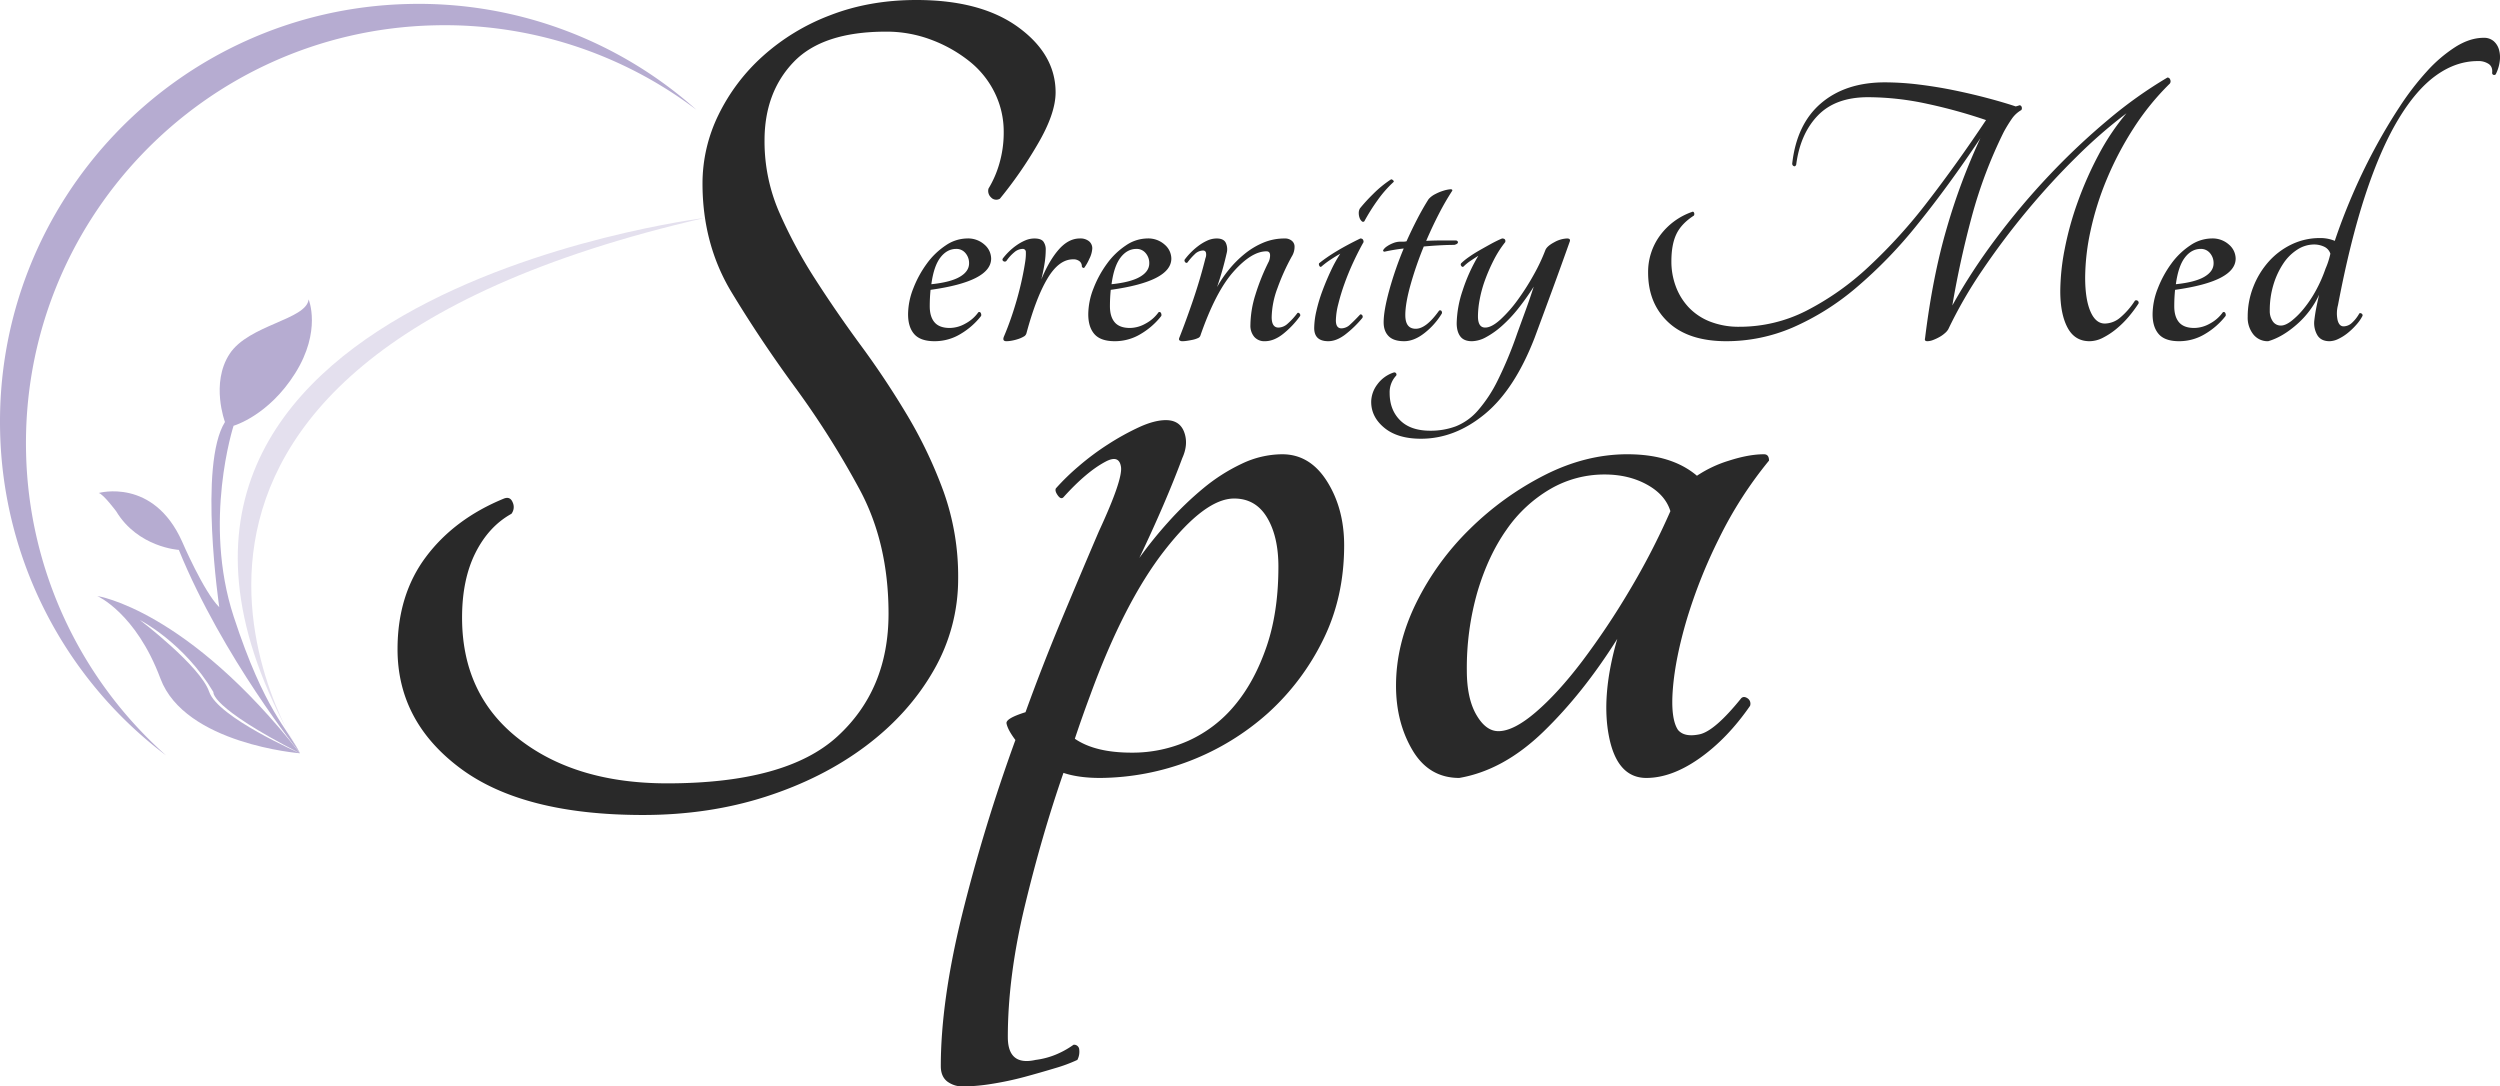
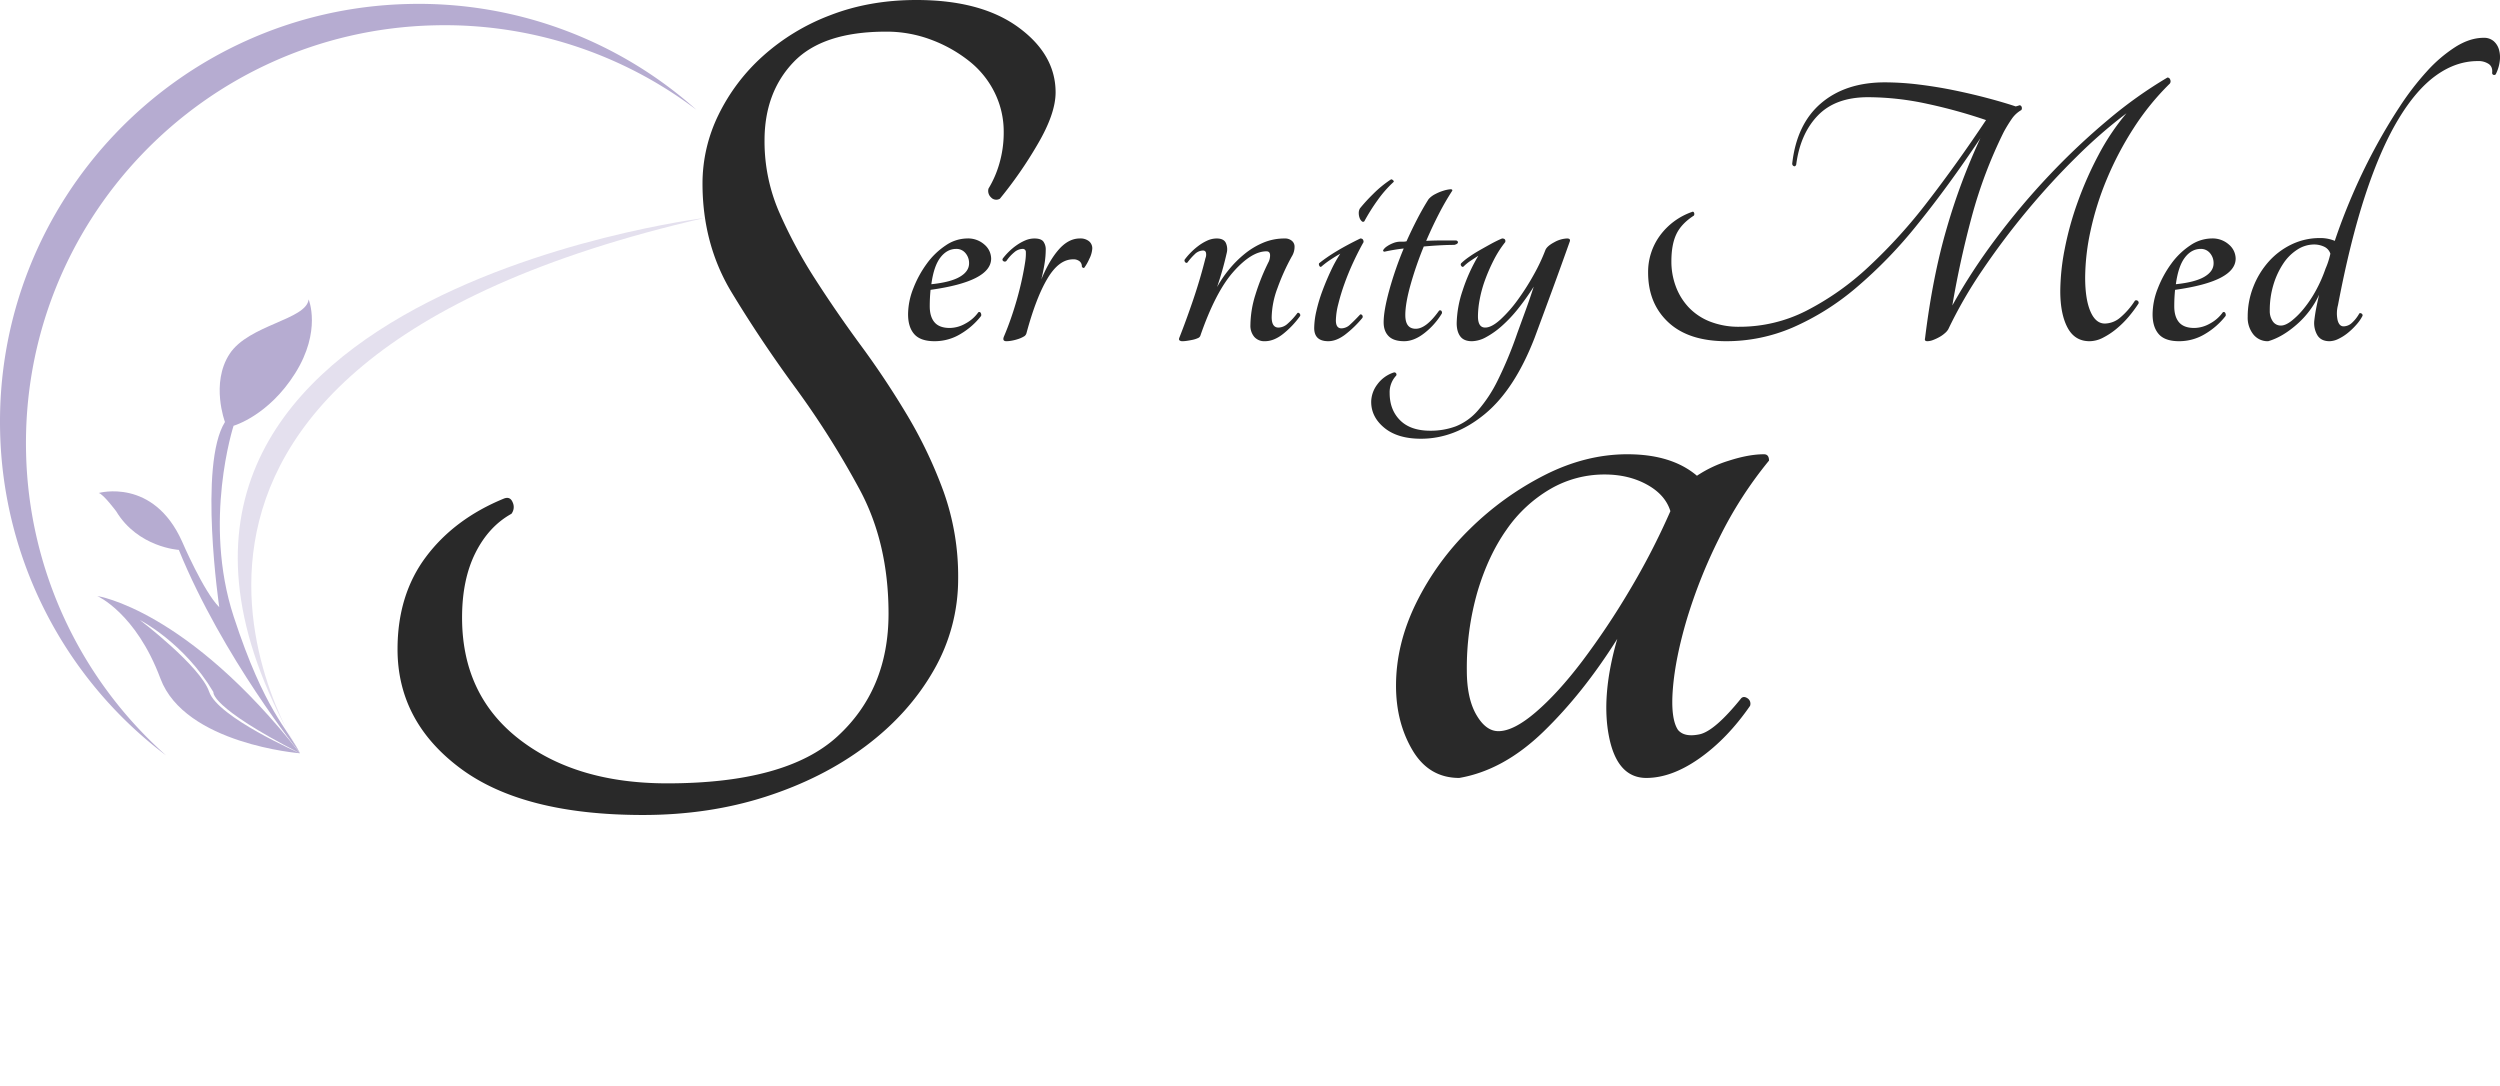
<svg xmlns="http://www.w3.org/2000/svg" width="1464.642" height="636.505" viewBox="0 0 1464.642 636.505">
  <g id="Group_93" data-name="Group 93" transform="translate(-3328.092 289.206)">
    <g id="Group_8" data-name="Group 8" transform="translate(3560.993 -289.206)">
      <path id="Path_1" data-name="Path 1" d="M363.594,385.463q0-31.876,16.673-54.115t45.6-34.107q3.709-1.478,5.192,2.227a6.462,6.462,0,0,1-.739,6.669q-13.359,7.418-21.137,22.984T401.4,366.932q0,45.235,33.358,71.179t86.744,25.949q69.691,0,99.714-27.427t30.034-71.928q0-41.509-17.054-73.026a513.937,513.937,0,0,0-37.442-59.307q-20.393-27.8-37.441-55.973t-17.054-63.77A91.339,91.339,0,0,1,551.53,72.6a112.229,112.229,0,0,1,25.95-34.476,125.259,125.259,0,0,1,39.668-24.1q22.979-8.9,50.421-8.9,37.8,0,59.677,15.945t21.876,38.181q0,12.605-10.753,30.772a241.114,241.114,0,0,1-21.866,31.5,4.1,4.1,0,0,1-5.192-.739,5.143,5.143,0,0,1-1.488-5.192,60.135,60.135,0,0,0,6.3-14.458,64.948,64.948,0,0,0,2.6-18.9,51.463,51.463,0,0,0-5.192-22.615A53.6,53.6,0,0,0,698.7,41.091a81.2,81.2,0,0,0-22.245-12.6,74.1,74.1,0,0,0-26.678-4.823q-37.078,0-54.126,17.792T578.6,87.429a104.039,104.039,0,0,0,8.526,41.884,276.866,276.866,0,0,0,21.127,39.3q12.605,19.64,27.068,39.288t27.058,40.787a262.936,262.936,0,0,1,21.127,44.48,147.018,147.018,0,0,1,8.526,50.78,107.046,107.046,0,0,1-14.457,54.126q-14.468,25.211-39.669,44.121t-58.568,29.654q-33.368,10.743-71.918,10.743-70.43,0-107.132-27.427T363.594,385.463Z" transform="translate(-363.594 -5.127)" fill="#292929" />
    </g>
    <g id="Group_23" data-name="Group 23" transform="translate(3860.093 -149.497)">
      <path id="Path_6" data-name="Path 6" d="M867.729,229.629q0,13.4-35.5,18.34-.236,2.352-.352,4.7t-.118,4.938q0,6.117,2.821,9.405t8.934,3.291a18.957,18.957,0,0,0,9.17-2.587,21.961,21.961,0,0,0,7.524-6.583.945.945,0,0,1,1.411.353,2.318,2.318,0,0,1,.235,1.763,42.713,42.713,0,0,1-11.873,10.463,29.175,29.175,0,0,1-15.4,4.349q-8.233,0-11.874-4.114t-3.644-11.639a41.84,41.84,0,0,1,3.056-15.165,62.724,62.724,0,0,1,7.876-14.46,43.263,43.263,0,0,1,11.051-10.7,22.654,22.654,0,0,1,12.579-4.114,14.337,14.337,0,0,1,10.228,3.644A10.951,10.951,0,0,1,867.729,229.629Zm-20.455-5.642q-5.412,0-9.287,5.055t-5.29,15.636q11.286-1.174,16.694-4.35t5.407-7.876a8.9,8.9,0,0,0-2.116-6A6.806,6.806,0,0,0,847.274,223.987Z" transform="translate(-819.06 -217.874)" fill="#292929" />
    </g>
    <g id="Group_24" data-name="Group 24" transform="translate(3915.408 -149.497)">
      <path id="Path_7" data-name="Path 7" d="M928.625,224.692a51.8,51.8,0,0,1-.705,7.994q-.705,4.469-1.881,9.17,4.7-11.287,10.345-17.635t12.226-6.348a7.985,7.985,0,0,1,5.408,1.646,5.374,5.374,0,0,1,1.881,4.232,15.356,15.356,0,0,1-1.763,6.112,26.264,26.264,0,0,1-2.939,5.173.839.839,0,0,1-.94-.117,1.008,1.008,0,0,1-.471-.823,3.7,3.7,0,0,0-1.293-2.821,5.611,5.611,0,0,0-3.88-1.175q-8.233,0-14.93,11.168t-12.344,32.094a3.077,3.077,0,0,1-1.646,2,16.579,16.579,0,0,1-3.174,1.411,27.387,27.387,0,0,1-3.644.94,18.2,18.2,0,0,1-3.292.353q-2.59,0-1.411-2.821,2.116-4.938,4.114-10.7t3.645-11.638q1.642-5.874,2.822-11.4t1.881-10.227a30.107,30.107,0,0,0,.353-5.408,1.785,1.785,0,0,0-2-1.881,7.744,7.744,0,0,0-4.82,2,24.143,24.143,0,0,0-4.585,5.055,1.374,1.374,0,0,1-1.763.118,1.082,1.082,0,0,1-.353-1.529,36.692,36.692,0,0,1,3.41-3.879,35.363,35.363,0,0,1,4.467-3.762,28.41,28.41,0,0,1,5.173-2.939,13.74,13.74,0,0,1,5.525-1.175q3.758,0,5.173,1.763A7.927,7.927,0,0,1,928.625,224.692Z" transform="translate(-903.294 -217.874)" fill="#292929" />
    </g>
    <g id="Group_25" data-name="Group 25" transform="translate(3965.66 -149.497)">
-       <path id="Path_8" data-name="Path 8" d="M1028.487,229.629q0,13.4-35.5,18.34-.236,2.352-.352,4.7t-.118,4.938q0,6.117,2.822,9.405t8.934,3.291a18.959,18.959,0,0,0,9.17-2.587,21.962,21.962,0,0,0,7.524-6.583.945.945,0,0,1,1.411.353,2.321,2.321,0,0,1,.235,1.763,42.7,42.7,0,0,1-11.874,10.463,29.171,29.171,0,0,1-15.4,4.349q-8.233,0-11.874-4.114t-3.645-11.639a41.842,41.842,0,0,1,3.057-15.165,62.726,62.726,0,0,1,7.876-14.46,43.253,43.253,0,0,1,11.051-10.7,22.653,22.653,0,0,1,12.579-4.114,14.334,14.334,0,0,1,10.227,3.644A10.949,10.949,0,0,1,1028.487,229.629Zm-20.455-5.642q-5.412,0-9.288,5.055t-5.29,15.636q11.287-1.174,16.694-4.35t5.408-7.876a8.9,8.9,0,0,0-2.116-6A6.806,6.806,0,0,0,1008.032,223.987Z" transform="translate(-979.817 -217.874)" fill="#292929" />
-     </g>
+       </g>
    <g id="Group_26" data-name="Group 26" transform="translate(4018.822 -149.497)">
      <path id="Path_9" data-name="Path 9" d="M1130.107,261.606c.313-.313.706-.272,1.176.117a1.406,1.406,0,0,1,.47,1.529A53.176,53.176,0,0,1,1122,273.6q-5.526,4.47-10.933,4.467a7.782,7.782,0,0,1-6.231-2.586,10.055,10.055,0,0,1-2.233-6.818,61.5,61.5,0,0,1,2.939-17.869,125.5,125.5,0,0,1,7.877-19.515,8.843,8.843,0,0,0,.705-3.527q0-2.347-2.116-2.351-8.7,0-19.279,11.874t-19.516,37.737a2.611,2.611,0,0,1-1.528,1.293,14.4,14.4,0,0,1-2.939.94c-1.1.235-2.2.433-3.292.588a19.232,19.232,0,0,1-2.586.235,2.762,2.762,0,0,1-1.764-.47c-.393-.312-.433-.86-.117-1.646q3.995-10.106,8.112-22.219t7.171-24.335a5.326,5.326,0,0,0,.235-3.409,1.668,1.668,0,0,0-1.646-1.058,7.122,7.122,0,0,0-4.938,2.233,35.25,35.25,0,0,0-4.232,4.82.878.878,0,0,1-1.293-.235,1.413,1.413,0,0,1-.353-1.411,36.8,36.8,0,0,1,3.174-3.762,39.24,39.24,0,0,1,4.584-4.115,27.875,27.875,0,0,1,5.408-3.291,13.48,13.48,0,0,1,5.643-1.293q4,0,5.29,2.468a8.908,8.908,0,0,1,.588,6q-1.179,5.174-2.469,9.758t-3.174,10.227a67.422,67.422,0,0,1,6.936-10.227,63.277,63.277,0,0,1,9.169-9.17,44.657,44.657,0,0,1,10.933-6.583,31.833,31.833,0,0,1,12.461-2.468,6.185,6.185,0,0,1,4.35,1.411,4.358,4.358,0,0,1,1.529,3.291,10.726,10.726,0,0,1-1.646,5.878,125.5,125.5,0,0,0-8.347,18.457,51.256,51.256,0,0,0-3.41,17.046q0,6.117,4,6.113a8.188,8.188,0,0,0,5.173-2.116A40.427,40.427,0,0,0,1130.107,261.606Z" transform="translate(-1060.772 -217.874)" fill="#292929" />
    </g>
    <g id="Group_27" data-name="Group 27" transform="translate(4098.033 -184.126)">
      <path id="Path_10" data-name="Path 10" d="M1185.626,216.228c-.47.316-.864.2-1.175-.353a1.822,1.822,0,0,1-.236-1.528q8.7-7.054,24.217-14.577,1.879,0,1.881,2.116-3.059,5.411-6,11.756t-5.173,12.579a120.252,120.252,0,0,0-3.645,11.991,41.654,41.654,0,0,0-1.41,9.522q0,4.707,3.291,4.7a7.522,7.522,0,0,0,5.055-2.233q2.468-2.232,5.76-5.76c.313-.313.705-.272,1.176.118a1.416,1.416,0,0,1,.234,1.763,62.657,62.657,0,0,1-10.227,9.875q-5.059,3.764-9.757,3.762-8.234,0-8.23-7.759a46.507,46.507,0,0,1,1.293-9.993,89.871,89.871,0,0,1,3.526-11.755q2.232-6,4.938-11.756a77,77,0,0,1,5.525-9.993q-2.59,1.411-5.76,3.527A48.662,48.662,0,0,0,1185.626,216.228Zm25.157-26.568a1,1,0,0,1-1.528,0,4.619,4.619,0,0,1-1.292-2,8.112,8.112,0,0,1-.471-2.822,5.165,5.165,0,0,1,.705-2.7,99.911,99.911,0,0,1,7.642-8.346,65.128,65.128,0,0,1,10.462-8.582c.313-.154.706-.037,1.175.353s.625.746.47,1.058a66.982,66.982,0,0,0-9.4,10.7A113.865,113.865,0,0,0,1210.783,189.66Z" transform="translate(-1181.394 -165.142)" fill="#292929" />
    </g>
    <g id="Group_28" data-name="Group 28" transform="translate(4138.395 -178.312)">
      <path id="Path_11" data-name="Path 11" d="M1285.726,203.985c.782.316,1.095.745.94,1.293s-.864.98-2.116,1.293q-3.526,0-8.112.235t-9.757.705a206.09,206.09,0,0,0-7.759,22.454q-3.058,10.933-3.056,17.752,0,8,6.113,7.994t13.637-10.581a1.009,1.009,0,0,1,1.293,0,1.588,1.588,0,0,1,.353,1.646,42.521,42.521,0,0,1-10.11,11.4q-6.117,4.822-11.991,4.82-6.117,0-9.052-2.939t-2.939-8.111q0-6.817,3.292-18.81a205.979,205.979,0,0,1,8.463-24.452,105.64,105.64,0,0,0-11.285,1.881q-1.179-.231-.588-1.176a7.479,7.479,0,0,1,2.116-2,17.672,17.672,0,0,1,3.645-1.881,11.057,11.057,0,0,1,4-.823h1.881a7.677,7.677,0,0,0,1.881-.235q3.053-6.817,6.348-13.167t6.584-11.521a12.969,12.969,0,0,1,3.879-2.939,27.467,27.467,0,0,1,4.82-2,19.328,19.328,0,0,1,3.879-.823c1.018-.077,1.447.2,1.294.823a153.479,153.479,0,0,0-7.877,13.637q-3.879,7.528-7.406,15.753,4.463-.231,9.052-.235Z" transform="translate(-1242.855 -173.995)" fill="#292929" />
    </g>
    <g id="Group_29" data-name="Group 29" transform="translate(4131.419 -149.497)">
      <path id="Path_12" data-name="Path 12" d="M1334.276,224.692q.937-2.347,5.173-4.585a16.522,16.522,0,0,1,7.524-2.233c1.411,0,1.958.551,1.646,1.646q-5.175,14.581-10.228,28.332t-10.463,28.332q-11.759,30.33-29.272,44.673T1261.39,335.2q-13.634,0-21.4-6.349t-7.759-15.282a17.221,17.221,0,0,1,3.527-10.11,19.232,19.232,0,0,1,9.64-7.053,1.188,1.188,0,0,1,1.41.47,1.168,1.168,0,0,1,0,1.411,14.174,14.174,0,0,0-3.762,10.11q0,9.875,6.114,15.988T1266.8,330.5a42.137,42.137,0,0,0,15.047-2.587,33.726,33.726,0,0,0,12.815-9.169,80.865,80.865,0,0,0,11.639-17.634,230.759,230.759,0,0,0,11.521-27.744q2.821-7.759,5.055-13.873t4.584-13.4a144.159,144.159,0,0,1-9.17,12.931,79.756,79.756,0,0,1-9.522,10.11,48.707,48.707,0,0,1-9.287,6.583,17.869,17.869,0,0,1-8.229,2.351q-4.707,0-6.819-2.821t-2.116-7.759a63.354,63.354,0,0,1,3.409-18.926,98.571,98.571,0,0,1,9.288-20.573q-2.591,1.648-4.7,3.057a26.19,26.19,0,0,0-4,3.291c-.47.316-.9.2-1.293-.353a1.244,1.244,0,0,1-.117-1.528,35.246,35.246,0,0,1,4.467-3.645q2.822-1.995,6.113-3.879t6.7-3.762q3.405-1.879,6.7-3.291,2.347,0,1.881,2.116a61.249,61.249,0,0,0-6.7,10.463,105.007,105.007,0,0,0-5.055,11.52,71.162,71.162,0,0,0-3.174,11.4,55.494,55.494,0,0,0-1.058,10.11q0,6.585,4.232,6.583,3.758,0,8.934-4.7a76.887,76.887,0,0,0,10.229-11.639,140.147,140.147,0,0,0,9.4-14.812A106.741,106.741,0,0,0,1334.276,224.692Z" transform="translate(-1232.234 -217.874)" fill="#292929" />
    </g>
    <g id="Group_30" data-name="Group 30" transform="translate(4293.654 -243.781)">
      <path id="Path_13" data-name="Path 13" d="M1783.528,74.3a1.692,1.692,0,0,1,1.646,1.294,2.24,2.24,0,0,1-.235,2.233,150.411,150.411,0,0,0-21.279,26.216,189.378,189.378,0,0,0-15.635,29.743A172.1,172.1,0,0,0,1738.5,164a132.535,132.535,0,0,0-3.174,27.391q0,12.7,3.057,19.867t8.464,7.171a14.227,14.227,0,0,0,9.053-3.526,44.161,44.161,0,0,0,8.582-9.875,1.361,1.361,0,0,1,1.528,0,1.39,1.39,0,0,1,.588,1.645,76.3,76.3,0,0,1-5.878,7.877,55.515,55.515,0,0,1-7.171,7.053,42.427,42.427,0,0,1-7.877,5.173,17.3,17.3,0,0,1-7.759,2q-8.7,0-12.931-7.994t-4.233-21.4a131.648,131.648,0,0,1,2.587-24.57,184.644,184.644,0,0,1,7.642-27.626,209.74,209.74,0,0,1,12.226-27.626,136.038,136.038,0,0,1,16.34-24.336,289.892,289.892,0,0,0-29.154,25.394q-15.049,14.813-29.037,31.624t-26.1,34.68a260.782,260.782,0,0,0-20.1,34.8,8.51,8.51,0,0,1-1.881,2.233,17.588,17.588,0,0,1-3.291,2.352,27.241,27.241,0,0,1-3.762,1.763,9.592,9.592,0,0,1-3.291.705q-1.886,0-1.411-1.646,4.463-36.441,12.814-64.893a362.974,362.974,0,0,1,19.632-52.432q-18.813,28.214-36.8,50.433a266.891,266.891,0,0,1-36.208,37.384,149.794,149.794,0,0,1-37.031,23.159,98.244,98.244,0,0,1-38.795,7.994q-22.1,0-33.976-11.05t-11.873-29.155a36.032,36.032,0,0,1,6.818-21.514,39.337,39.337,0,0,1,18.809-13.989c.625-.312,1.058-.154,1.293.47a1.729,1.729,0,0,1-.117,1.646q-7.291,4.706-10.228,10.816t-2.939,15.988a41.651,41.651,0,0,0,2.586,14.695,36.3,36.3,0,0,0,7.524,12.226,34.465,34.465,0,0,0,12.462,8.347,45.941,45.941,0,0,0,17.4,3.057,85.978,85.978,0,0,0,39.147-9.405,160.8,160.8,0,0,0,36.444-25.746,306.544,306.544,0,0,0,34.8-38.442q17.044-22.1,33.975-47.494a303.421,303.421,0,0,0-34.445-9.522,164.394,164.394,0,0,0-34.68-3.88q-19.045,0-29.39,10.7t-12.7,28.8c-.315.786-.745,1.1-1.292.94a1.6,1.6,0,0,1-1.059-1.411q2.585-23.276,16.929-35.5T1618,77.122a165.639,165.639,0,0,1,19.985,1.293q10.58,1.3,20.809,3.41t19.514,4.584q9.286,2.469,16.341,4.82c.625-.154,1.411-.389,2.352-.705a1.521,1.521,0,0,1,1.175,1.175,1.991,1.991,0,0,1-.235,1.646,17.005,17.005,0,0,0-5.525,5.055,84.668,84.668,0,0,0-4.82,7.877,268.726,268.726,0,0,0-18.692,49.492q-6.938,25.746-11.4,52.079a342.488,342.488,0,0,1,25.51-39.147,421.567,421.567,0,0,1,31.388-37.266,402.6,402.6,0,0,1,34.445-32.446A255.529,255.529,0,0,1,1783.528,74.3Z" transform="translate(-1479.283 -74.3)" fill="#292929" />
    </g>
    <g id="Group_31" data-name="Group 31" transform="translate(4589.2 -149.497)">
      <path id="Path_14" data-name="Path 14" d="M1978.006,229.629q0,13.4-35.5,18.34-.237,2.352-.353,4.7t-.118,4.938q0,6.117,2.822,9.405t8.934,3.291a18.956,18.956,0,0,0,9.169-2.587,21.957,21.957,0,0,0,7.524-6.583.946.946,0,0,1,1.411.353,2.326,2.326,0,0,1,.235,1.763,42.721,42.721,0,0,1-11.874,10.463,29.173,29.173,0,0,1-15.4,4.349q-8.234,0-11.874-4.114t-3.645-11.639a41.855,41.855,0,0,1,3.056-15.165,62.775,62.775,0,0,1,7.876-14.46,43.263,43.263,0,0,1,11.051-10.7,22.655,22.655,0,0,1,12.58-4.114,14.336,14.336,0,0,1,10.227,3.644A10.951,10.951,0,0,1,1978.006,229.629Zm-20.455-5.642q-5.412,0-9.287,5.055t-5.29,15.636q11.286-1.174,16.692-4.35t5.408-7.876a8.9,8.9,0,0,0-2.116-6A6.805,6.805,0,0,0,1957.552,223.987Z" transform="translate(-1929.337 -217.874)" fill="#292929" />
    </g>
    <g id="Group_32" data-name="Group 32" transform="translate(4644.923 -267.058)">
      <path id="Path_15" data-name="Path 15" d="M2152.443,38.854a8.645,8.645,0,0,1,5.76,1.881,10.246,10.246,0,0,1,3.174,4.938,16.709,16.709,0,0,1,.47,6.936,23.351,23.351,0,0,1-2.351,7.641,1.262,1.262,0,0,1-1.175.353c-.471-.077-.786-.429-.941-1.058q.469-3.526-1.881-5.29a10.781,10.781,0,0,0-6.583-1.763q-12.7,0-24.452,8.464t-22.219,25.981q-10.464,17.519-19.28,44.438t-15.87,64.07a18.82,18.82,0,0,0-.235,8.817q.937,3.648,3.527,3.645a7.316,7.316,0,0,0,4.937-2.117,21.711,21.711,0,0,0,4.232-5.407c.312-.313.741-.313,1.293,0a1.16,1.16,0,0,1,.588,1.411,24.475,24.475,0,0,1-3.409,4.938,41.131,41.131,0,0,1-4.937,4.819,27.582,27.582,0,0,1-5.643,3.645,12.452,12.452,0,0,1-5.29,1.411q-5.174,0-7.288-3.762a13.979,13.979,0,0,1-1.646-8.465q.469-4,1.176-7.524t1.646-7.524a52.431,52.431,0,0,1-13.167,17.517q-8.464,7.405-16.694,9.757a10.7,10.7,0,0,1-8.7-4,15.725,15.725,0,0,1-3.292-10.345,47.266,47.266,0,0,1,3.292-17.517,48.9,48.9,0,0,1,8.935-14.695,42.628,42.628,0,0,1,13.4-10.11,37.786,37.786,0,0,1,16.693-3.762,21.574,21.574,0,0,1,8.7,1.646q4.232-12.7,10.11-26.451t12.932-26.922q7.053-13.165,14.93-25.158a162.444,162.444,0,0,1,16.105-20.925,82.345,82.345,0,0,1,16.694-14.225Q2144.448,38.854,2152.443,38.854ZM2033.707,207.435q2.585,0,6.114-2.7a45.46,45.46,0,0,0,7.288-7.289,69.255,69.255,0,0,0,7.054-10.581,82.42,82.42,0,0,0,5.642-12.813,41.683,41.683,0,0,0,1.646-4.35q.705-2.232,1.176-4.35a6.78,6.78,0,0,0-3.645-4.115,13.758,13.758,0,0,0-5.995-1.293,17.984,17.984,0,0,0-9.64,2.939,27.928,27.928,0,0,0-8.229,8.111,46.479,46.479,0,0,0-5.76,12.226,51.13,51.13,0,0,0-2.233,15.518,10.456,10.456,0,0,0,1.763,6.231A5.611,5.611,0,0,0,2033.707,207.435Z" transform="translate(-2014.192 -38.854)" fill="#292929" />
    </g>
    <g id="Group_33" data-name="Group 33" transform="translate(3879.269 -43.072)">
-       <path id="Path_16" data-name="Path 16" d="M1048.265,399.936q16.3,0,26.3,15.925t10,37.41q0,30.382-12.231,55.183a142.391,142.391,0,0,1-32.219,42.961,149.1,149.1,0,0,1-98.514,38.15q-12.605,0-21.485-2.965-12.591,36.292-22.595,77.787-10,41.463-9.994,77.028,0,17.037,16.294,13.339a46.4,46.4,0,0,0,11.472-2.966,52.056,52.056,0,0,0,10.753-5.92,3.012,3.012,0,0,1,3.324,2.965,10.24,10.24,0,0,1-1.108,5.921,88.943,88.943,0,0,1-12.96,4.812q-8.526,2.586-18.151,5.192a183.949,183.949,0,0,1-19.259,4.074,111.623,111.623,0,0,1-16.294,1.478,15,15,0,0,1-9.635-2.966q-3.694-2.971-3.7-8.886,0-37.786,12.22-87.781a1013.448,1013.448,0,0,1,31.49-103.337q-4.447-5.91-5.192-9.624-.739-2.955,11.113-6.669,9.634-26.658,20.747-53.336,11.112-26.657,22.214-52.586,14.067-30.367,12.97-37.78t-9.266-2.966q-11.112,5.941-24.441,20.737c-.985,1-2.1.626-3.335-1.108s-1.6-3.088-1.108-4.073A133.621,133.621,0,0,1,929,406.974a152.178,152.178,0,0,1,17.412-12.959,148.358,148.358,0,0,1,18.141-10q8.9-4.063,15.566-4.074,8.141,0,10.732,7.039t-1.108,15.176q-9.635,25.934-25.18,58.527A244.419,244.419,0,0,1,981.6,439.562a190.853,190.853,0,0,1,20.367-19.628,106.181,106.181,0,0,1,22.594-14.437A55.437,55.437,0,0,1,1048.265,399.936Zm-88.15,174.813a79.986,79.986,0,0,0,33.337-7.029,75.669,75.669,0,0,0,27.037-20.747q11.483-13.7,18.521-34.076,7.034-20.363,7.039-47.035,0-17.777-6.669-28.884t-19.259-11.112q-17.038,0-40.746,30.372t-43.7,85.185q-2.216,5.925-4.443,12.22T926.788,566.6Q938.639,574.759,960.115,574.748Z" transform="translate(-848.262 -379.937)" fill="#292929" />
-     </g>
+       </g>
    <g id="Group_34" data-name="Group 34" transform="translate(4145.959 -23.073)">
      <path id="Path_17" data-name="Path 17" d="M1456.595,553.354c.985-.985,2.226-.985,3.7,0a3.757,3.757,0,0,1,1.488,4.443q-13.344,19.27-29.633,30.742t-31.111,11.482q-17.038,0-21.855-24.072t4.822-57.409Q1364,550.4,1340.668,572.983t-49.252,27.037q-17.792,0-27.417-16.294t-9.624-37.781q0-24.441,11.851-48.513a158.408,158.408,0,0,1,31.48-43.341,175.648,175.648,0,0,1,43.7-31.48q24.072-12.22,48.523-12.22,25.918,0,40.746,12.589a71.23,71.23,0,0,1,18.89-8.886q11.483-3.694,20.368-3.7c1.97,0,2.966,1.241,2.966,3.7a234.865,234.865,0,0,0-29.264,45.558,299.969,299.969,0,0,0-18.89,47.405q-6.68,22.594-8.148,40.376t2.966,24.441q3.694,4.447,12.59,2.6Q1441.033,572.624,1456.595,553.354ZM1314.38,572.614q8.881,0,21.845-11.112t27.037-29.623a447.872,447.872,0,0,0,27.775-41.484,418.24,418.24,0,0,0,24.082-46.676q-2.97-9.62-13.708-15.545t-24.81-5.931a62.881,62.881,0,0,0-31.86,8.517,80.426,80.426,0,0,0-25.549,23.7q-10.743,15.191-17.043,36.3a161.531,161.531,0,0,0-6.29,46.3q0,16.3,5.551,25.929T1314.38,572.614Z" transform="translate(-1254.375 -410.391)" fill="#292929" />
    </g>
    <g id="Group_35" data-name="Group 35" transform="translate(1189 -573)">
      <g id="Group_12" data-name="Group 12" transform="translate(2196.082 632.975)">
        <path id="Path_3" data-name="Path 3" d="M161.268,592.957c-5.092-15.045-40.578-42.033-40.578-42.033s25.889,13.226,43.072,42.22c0,0-2.531,8.519,50.734,35.858-66.127-84.4-118.777-92.145-118.777-92.145s22.633,9.9,37,48.342S214.5,629,214.5,629s-48.136-21-53.228-36.045" transform="translate(-95.719 -536.857)" fill="#b6acd1" />
      </g>
      <g id="Group_35-2" data-name="Group 35">
        <g id="Group_11" data-name="Group 11" transform="translate(2139.092 286.065)">
          <path id="Path_2" data-name="Path 2" d="M24.223,271.947c-3.285-135.221,103.714-247.5,239-250.787A244.046,244.046,0,0,1,416.945,70.647,244.209,244.209,0,0,0,248.012,8.658C112.728,11.945,5.724,124.225,9.009,259.445a244.4,244.4,0,0,0,97.174,189.394A244.152,244.152,0,0,1,24.223,271.947" transform="translate(-8.935 -8.585)" fill="#b6acd1" />
        </g>
        <g id="Group_13" data-name="Group 13" transform="translate(2196.938 459.214)">
          <path id="Path_4" data-name="Path 4" d="M214.943,538.161s-45.254-56.132-71.005-119.167c0,0-23.92-1.407-36.707-22.648,0,0-7.542-10.095-10.208-10.693,0,0,31.954-9.066,48.782,28.324,0,0,12.66,29.529,21.837,38.594,0,0-12.313-83.589,3.336-108.506,0,0-8.511-22.671,2.681-39.851s44.962-19.989,46.331-31.959c0,0,7.743,18.38-7.905,43.3s-36.073,30.713-36.073,30.713S157.85,402.317,176.067,458s31.664,65.617,38.876,80.161" transform="translate(-97.023 -272.254)" fill="#b6acd1" />
        </g>
        <g id="Group_14" data-name="Group 14" transform="translate(2278.389 411.468)">
          <path id="Path_5" data-name="Path 5" d="M257.525,513.2S107.661,288.521,494.609,199.548c0,0-392.69,48.4-237.085,313.653" transform="translate(-221.055 -199.548)" fill="#e4e0ee" />
        </g>
      </g>
    </g>
  </g>
</svg>